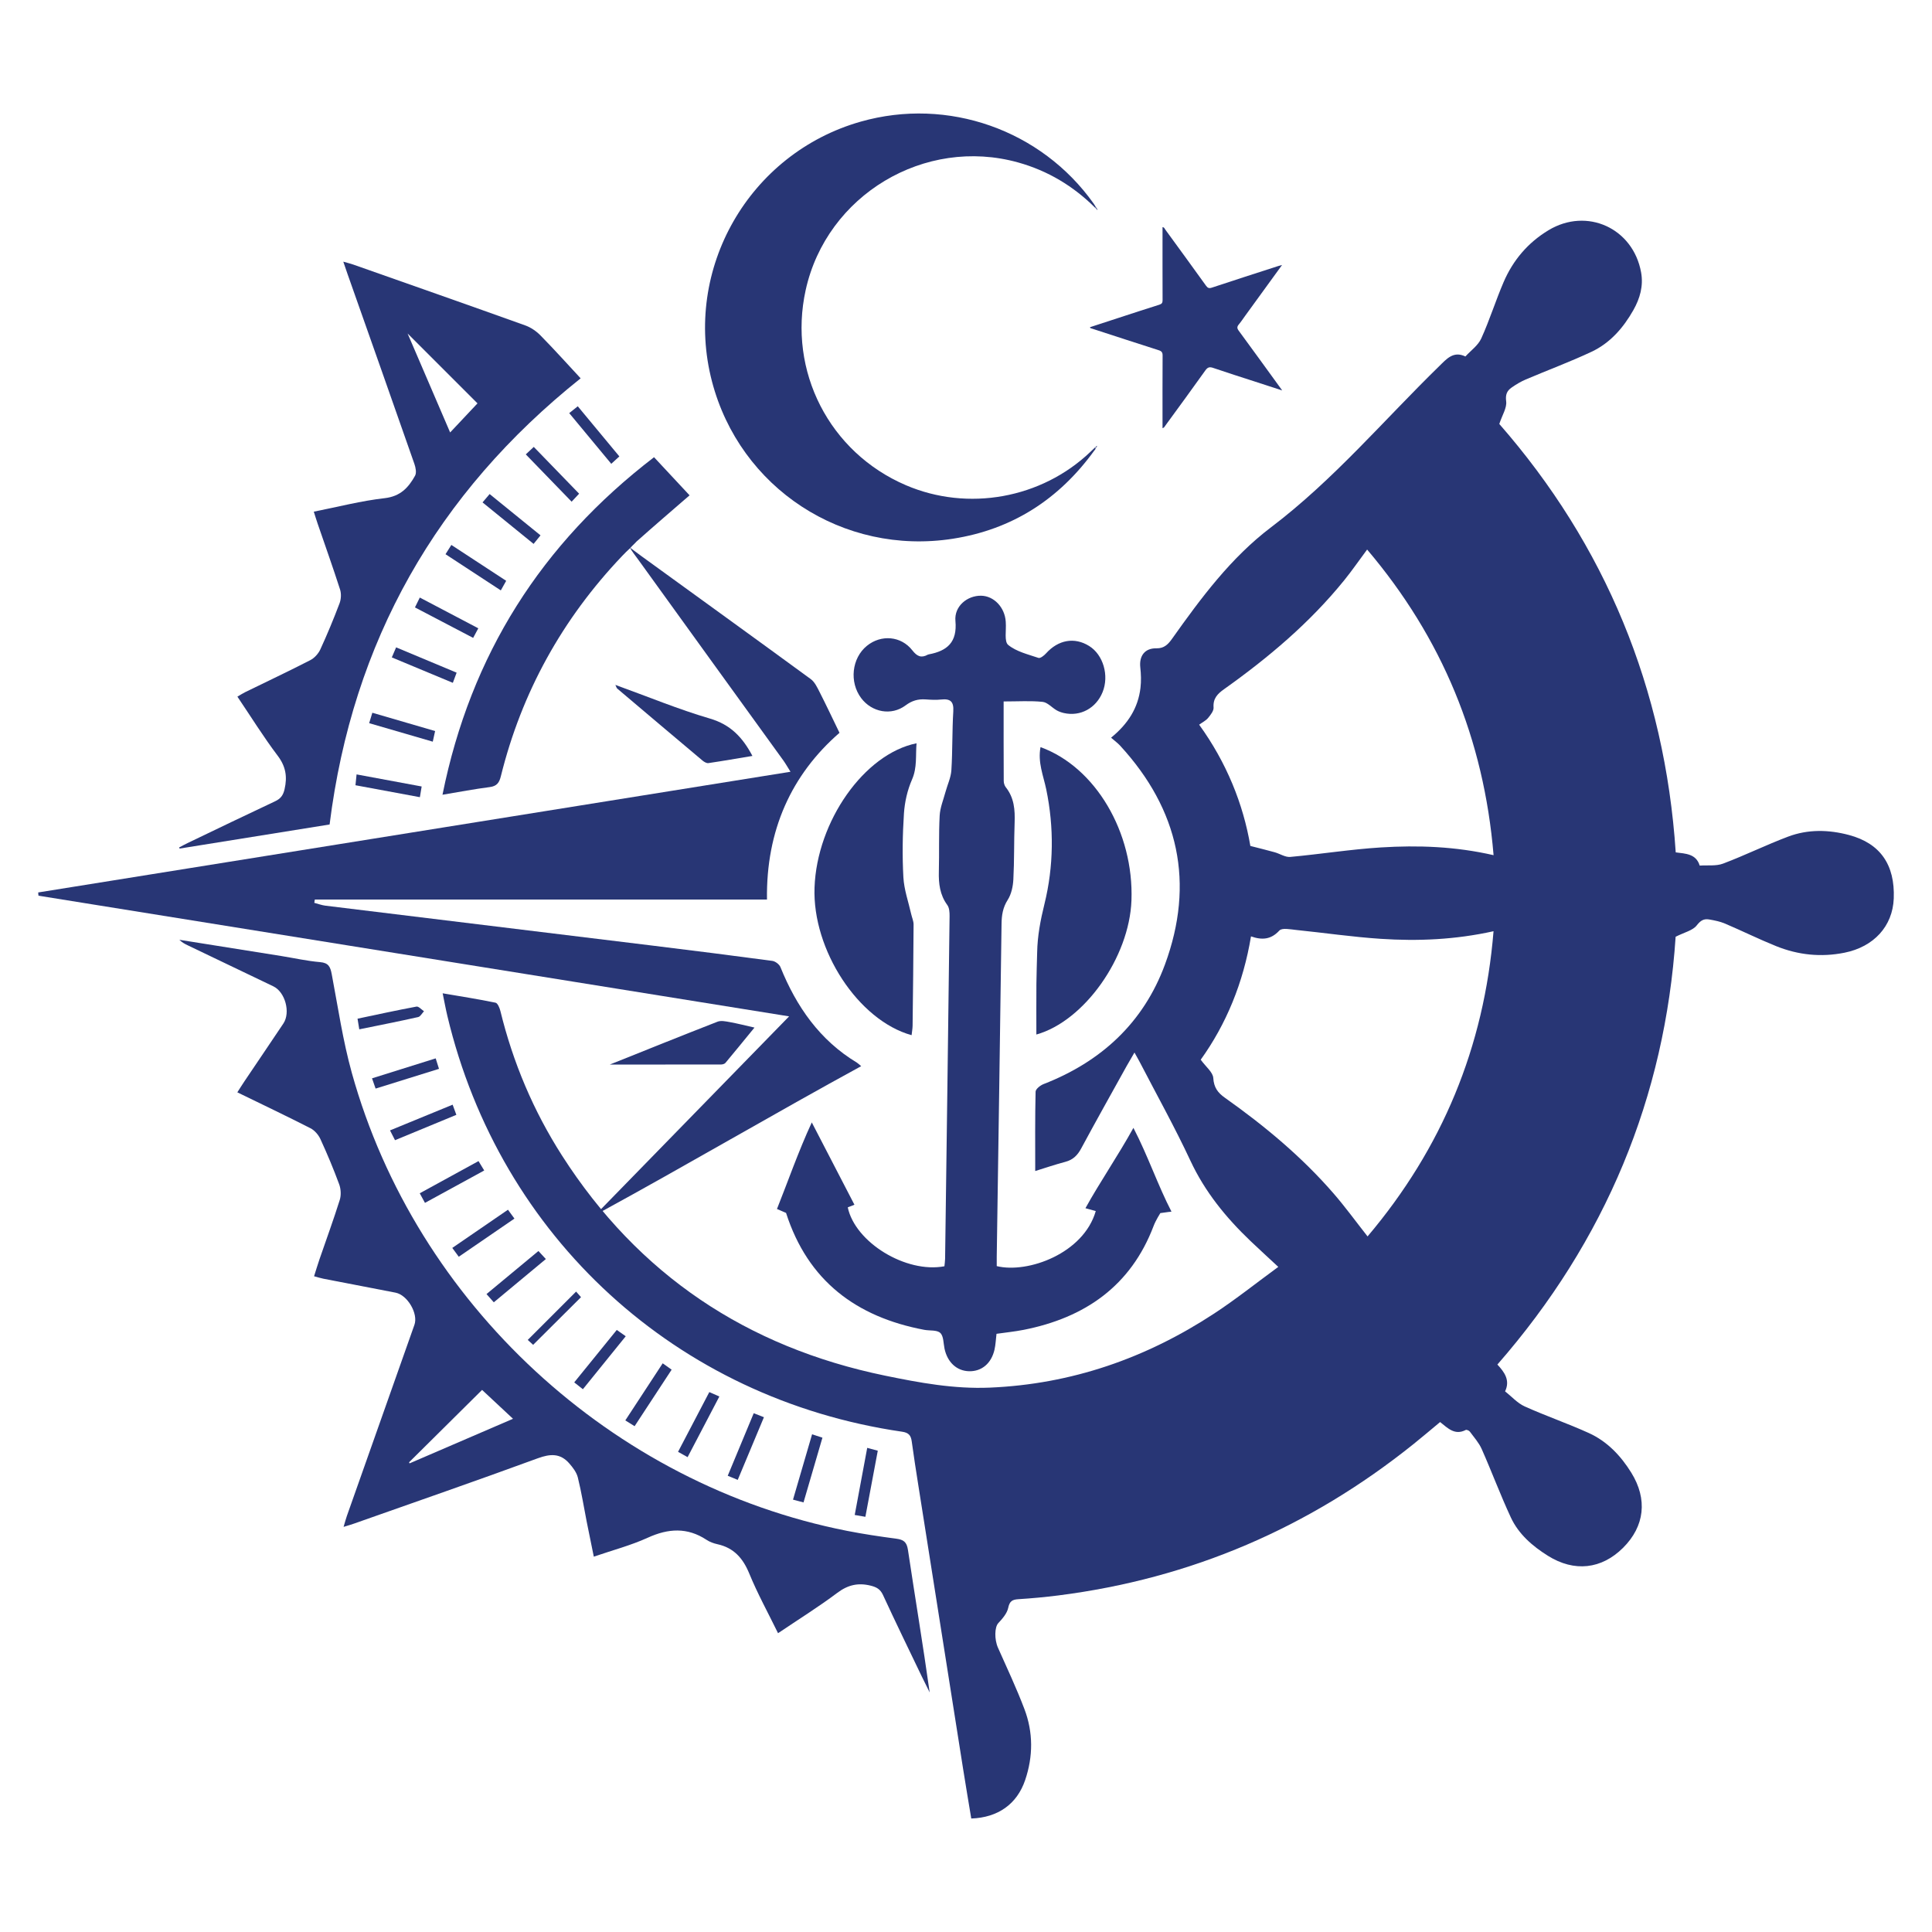
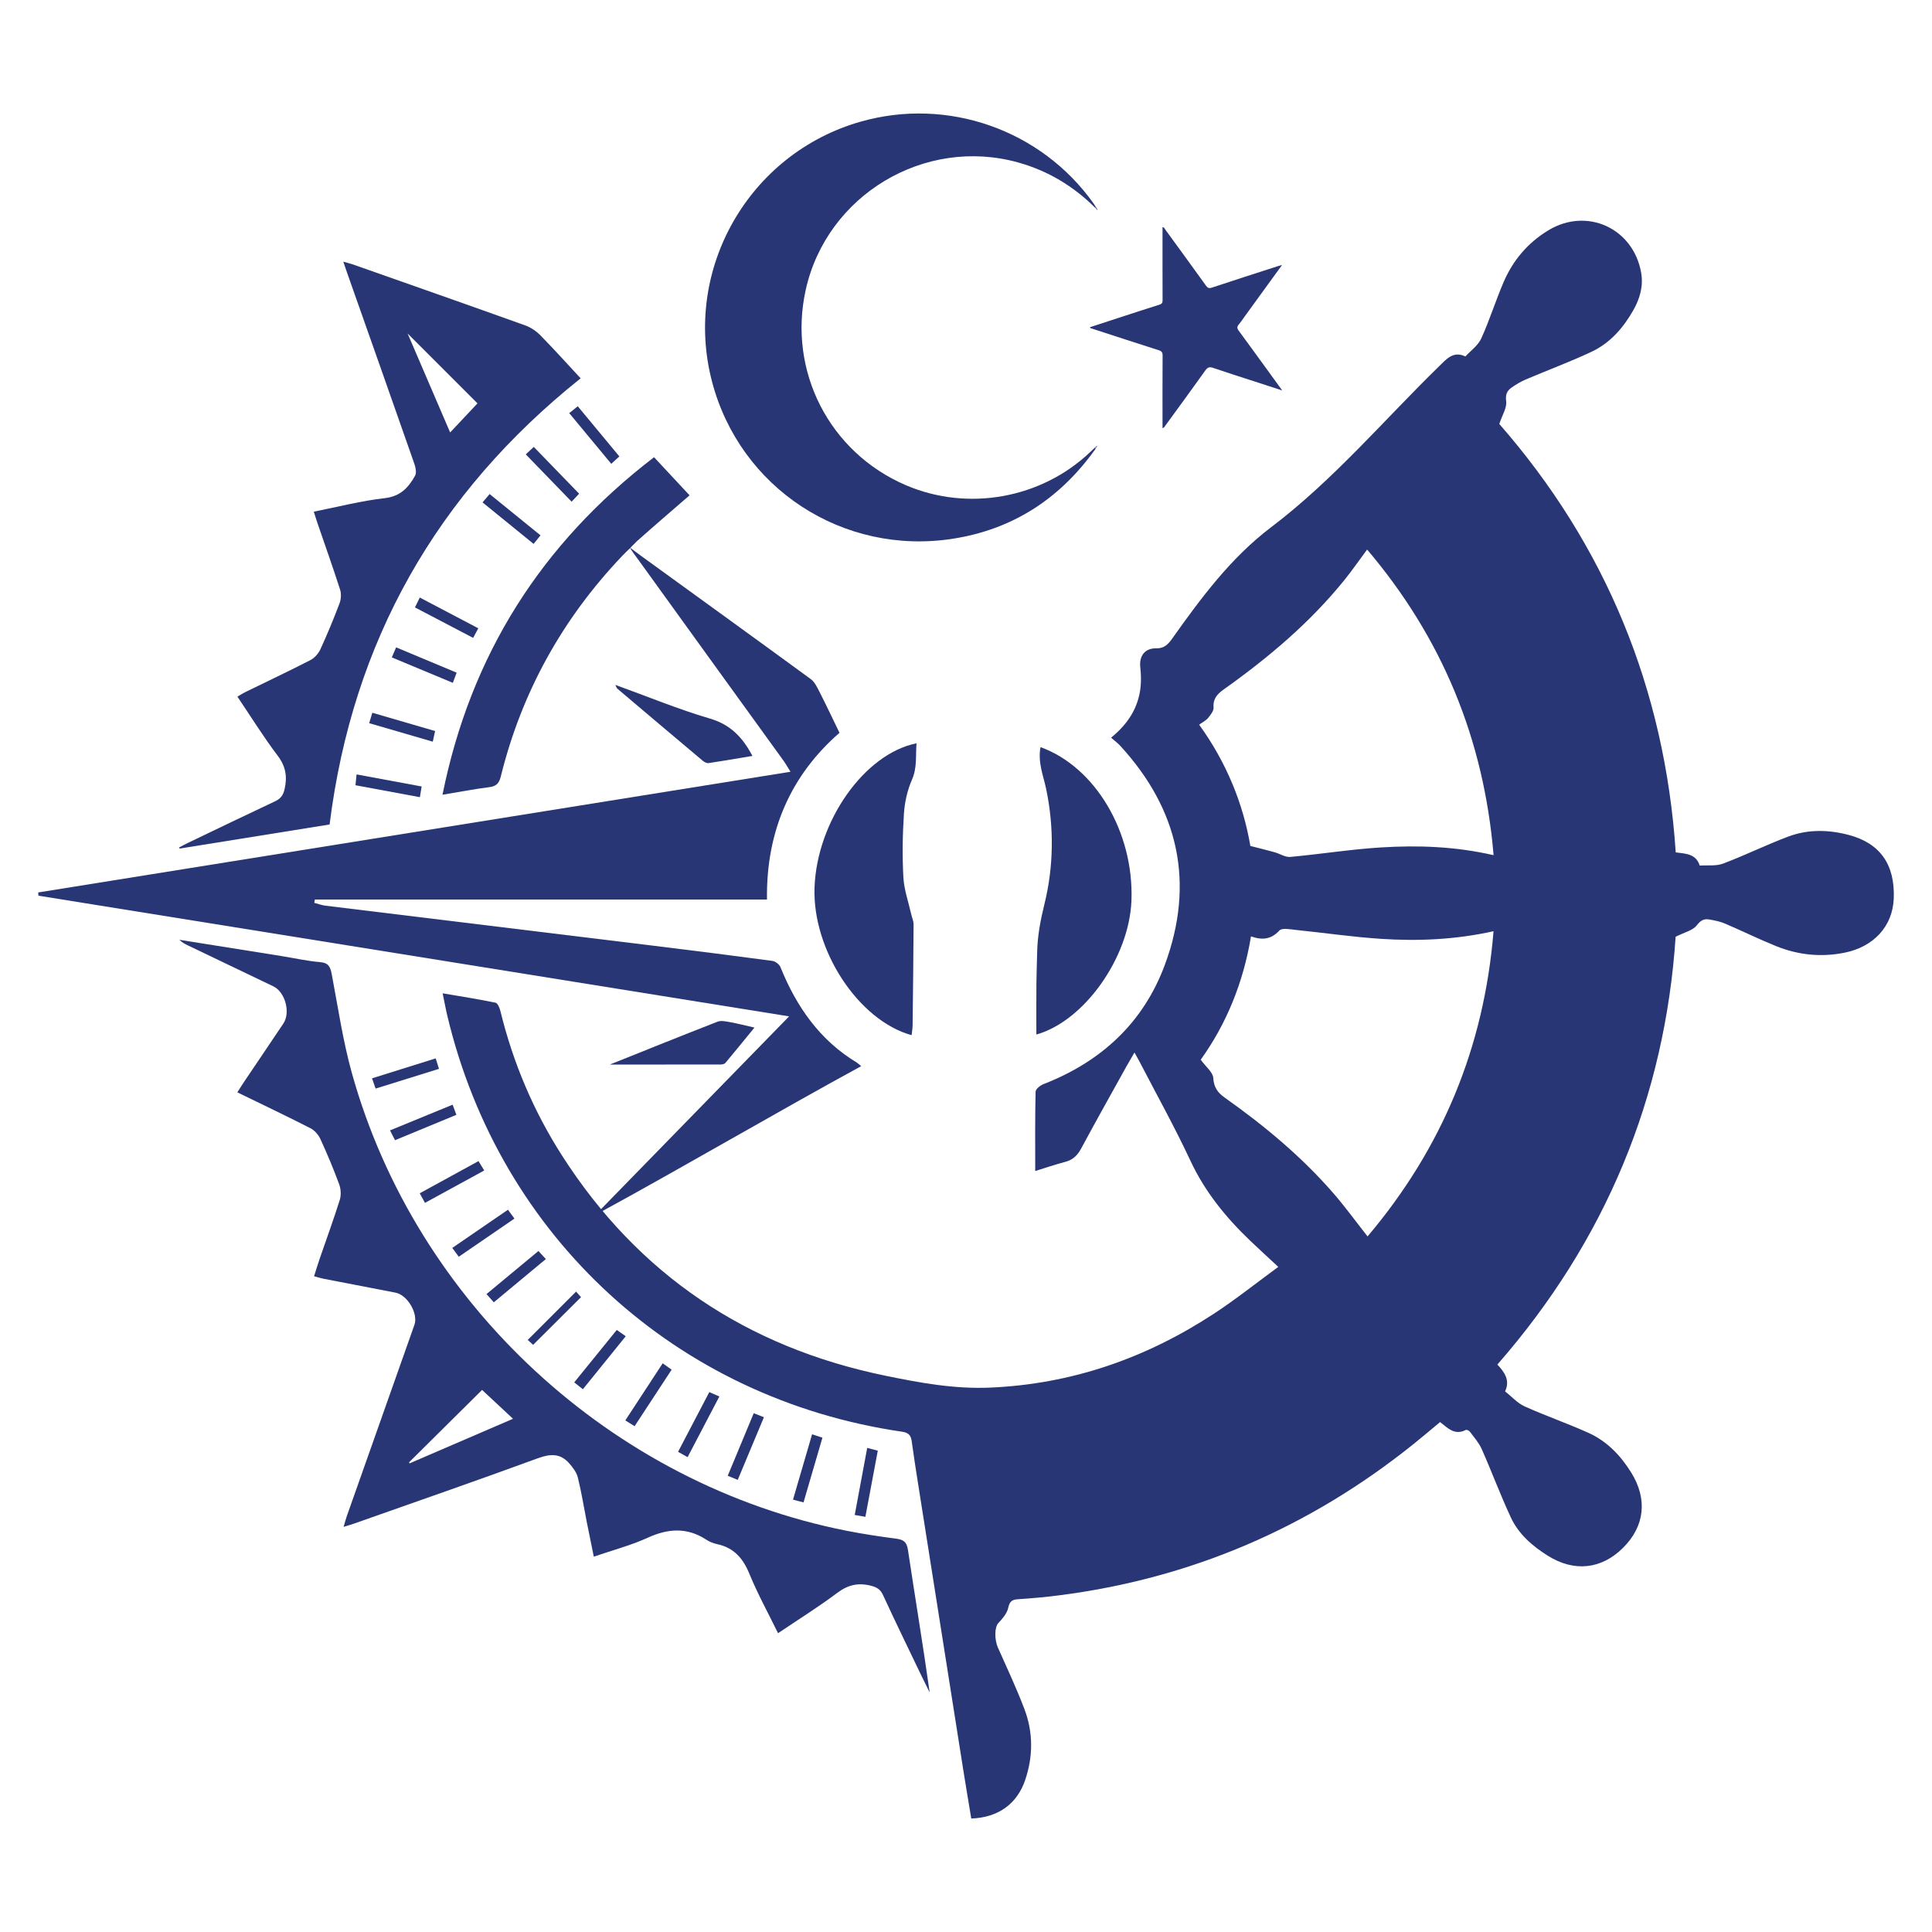
<svg xmlns="http://www.w3.org/2000/svg" version="1.1" id="katman_1" x="0px" y="0px" viewBox="0 0 1000 1000" style="enable-background:new 0 0 1000 1000;" xml:space="preserve">
  <style type="text/css">
	.st0{fill:#283675;}
</style>
  <g>
    <path class="st0" d="M575.09,381.82c8.75-7.11,14-15.39,15.22-25.81c0.41-3.48,0.29-7.09-0.1-10.59c-0.65-5.94,2.35-9.97,8.34-9.85   c4.04,0.08,6.08-2.1,8.14-4.99c14.94-21.06,30.51-41.99,51.11-57.59c32.39-24.53,58.38-55.42,87.18-83.52   c3.8-3.7,7.3-7.95,13.51-4.96c2.8-3.08,6.57-5.71,8.2-9.31c4.33-9.52,7.44-19.58,11.58-29.2c4.87-11.32,12.59-20.42,23.24-26.84   c19.86-11.98,43.79-1.08,47.92,21.83c1.27,7.02-0.6,13.5-3.99,19.5c-5.18,9.17-12.03,17.05-21.63,21.57   c-11.14,5.24-22.73,9.52-34.06,14.35c-2.58,1.1-5.05,2.58-7.35,4.19c-2.4,1.69-3.27,3.62-2.81,7.16c0.43,3.32-2.01,7.01-3.56,11.68   c54.78,62.65,85.67,136.87,91.32,221.75c5.12,0.67,10.55,0.71,12.41,6.84c4.06-0.29,8.46,0.35,12.1-1.03   c11.37-4.28,22.31-9.69,33.68-13.97c10.25-3.86,20.94-3.64,31.49-0.83c16.15,4.3,23.86,15.35,23.17,32.87   c-0.57,14.36-10.31,25-25.5,28.05c-12.16,2.44-23.98,1.19-35.37-3.4c-8.93-3.6-17.58-7.88-26.44-11.66   c-2.56-1.09-5.4-1.66-8.16-2.14c-2.77-0.48-4.48,0.44-6.51,3.06c-2.05,2.65-6.35,3.57-10.92,5.88   c-5.5,82.88-36.15,157.22-92.26,221.43c3.66,3.92,6.73,8.16,3.98,13.87c3.36,2.64,6.36,6.08,10.13,7.79   c10.92,4.93,22.3,8.82,33.21,13.78c9.49,4.31,16.53,11.72,21.99,20.53c8.52,13.75,6.93,27.74-4.24,38.87   c-11.15,11.11-25.26,12.69-38.9,4.15c-8.01-5.01-15.17-11.19-19.2-19.84c-5.41-11.62-9.88-23.67-15.08-35.4   c-1.45-3.28-3.98-6.1-6.14-9.03c-0.4-0.55-1.68-1.1-2.14-0.86c-5.62,2.92-9.23-0.89-13.26-4.1c-4.62,3.84-9.1,7.66-13.7,11.35   c-53.96,43.31-115.17,69.67-183.87,78.39c-6.88,0.87-13.8,1.51-20.72,1.95c-3.17,0.2-4.53,1.03-5.26,4.5   c-0.61,2.89-3.01,5.61-5.15,7.91c-1.87,2.02-2.1,8.33-0.11,12.78c4.68,10.49,9.56,20.91,13.64,31.64   c4.6,12.09,4.56,24.57,0.38,36.84c-4.22,12.38-14.01,19.36-27.88,19.85c-1.4-8.51-2.87-17.11-4.23-25.73   c-7.74-48.96-15.47-97.92-23.19-146.88c-1.19-7.52-2.36-15.04-3.39-22.58c-0.42-3.08-1.54-4.52-4.99-5.02   c-116.73-17-208.05-100.56-235.37-215.22c-0.86-3.59-1.51-7.23-2.43-11.7c9.51,1.63,18.48,3.02,27.36,4.86   c1.11,0.23,2.14,2.73,2.53,4.34c6.53,26.7,17.11,51.7,31.91,74.82c39.51,61.7,95.67,99.13,167.17,113.88   c17.86,3.68,35.75,6.98,54.23,6.2c42.4-1.8,80.89-15.24,116.13-38.35c11.29-7.4,21.88-15.87,33.19-24.14   c-5.24-4.88-9.85-9.07-14.37-13.38c-12.7-12.12-23.58-25.44-31.12-41.6c-8.08-17.31-17.41-34.04-26.21-51.02   c-0.77-1.48-1.62-2.93-2.74-4.95c-1.54,2.66-2.83,4.81-4.05,6.99c-7.88,14.21-15.84,28.38-23.54,42.68   c-1.9,3.53-4.22,5.85-8.14,6.89c-5.35,1.42-10.61,3.21-15.64,4.77c0-14.01-0.12-27.54,0.19-41.07c0.03-1.37,2.44-3.27,4.13-3.93   c29.86-11.6,51.73-31.8,62.82-61.86c15.54-42.14,7.24-80.16-23.16-113.27C578.55,384.62,577.02,383.51,575.09,381.82z    M647.51,484.67c-3.97,24.02-12.84,45.49-26.02,63.83c2.69,3.71,6.31,6.48,6.5,9.46c0.31,4.93,2.32,7.62,6.02,10.24   c20.51,14.52,39.76,30.52,56.27,49.56c6.05,6.98,11.49,14.49,17.57,22.21c38.59-45.64,60.32-97.94,65.2-157.97   c-19.79,4.39-39.06,5.21-58.35,3.94c-14.66-0.96-29.24-3.11-43.86-4.6c-2.94-0.3-7.27-1.19-8.66,0.32   C657.93,486.26,653.37,486.73,647.51,484.67z M773.07,442.64c-5.01-60.09-26.63-112.44-65.45-158.2   c-4.17,5.61-7.79,10.88-11.8,15.83c-17.82,22.04-39.27,40.11-62.26,56.46c-3.39,2.41-5.76,4.82-5.42,9.47   c0.13,1.75-1.56,3.85-2.85,5.43c-1.11,1.35-2.84,2.18-4.61,3.47c14.17,19.58,22.8,41,26.5,62.76c4.98,1.28,8.81,2.21,12.6,3.27   c2.72,0.76,5.47,2.65,8.06,2.41c15.65-1.43,31.22-3.93,46.9-4.91C733.99,437.44,753.28,438.09,773.07,442.64z" />
    <path class="st0" d="M177.84,790.31c0.74-2.48,1.14-4.07,1.68-5.6c11.66-33,23.33-66,34.99-99c2.05-5.79-3.6-15.43-9.77-16.63   c-12.45-2.42-24.91-4.8-37.35-7.22c-1.47-0.29-2.91-0.76-4.83-1.27c0.99-3.12,1.84-5.98,2.81-8.8c3.52-10.23,7.25-20.4,10.49-30.72   c0.77-2.45,0.59-5.65-0.3-8.08c-2.92-7.93-6.19-15.74-9.72-23.41c-1.02-2.22-3.01-4.52-5.15-5.61   c-12.33-6.3-24.84-12.24-37.85-18.58c1.37-2.12,2.48-3.93,3.67-5.69c6.71-9.97,13.47-19.92,20.15-29.91   c3.84-5.74,0.94-16.33-5.17-19.26c-14.8-7.09-29.6-14.17-44.39-21.27c-1.5-0.72-2.97-1.5-4.26-2.83c17.6,2.8,35.19,5.6,52.79,8.41   c6.68,1.07,13.32,2.59,20.04,3.15c4.4,0.37,5.32,2.47,6.03,6.23c3.24,17.09,5.76,34.41,10.41,51.13   c33.25,119.47,134.67,213.05,256.27,237.01c8.45,1.67,17,2.93,25.54,4.07c3.66,0.49,5.4,1.6,6.02,5.73   c3.68,24.58,7.78,49.1,11.26,73.85c-1.37-2.76-2.76-5.5-4.09-8.28c-6.73-14.03-13.55-28.02-20.07-42.15   c-1.4-3.03-3.32-4.08-6.35-4.84c-6.52-1.63-11.82-0.41-17.33,3.73c-9.71,7.29-20.06,13.73-30.65,20.87   c-5.14-10.52-10.61-20.45-14.88-30.85c-3.27-7.96-7.98-13.34-16.49-15.21c-1.96-0.43-3.97-1.16-5.63-2.26   c-9.98-6.57-19.83-5.94-30.46-1.09c-8.71,3.97-18.11,6.43-27.9,9.79c-1.29-6.33-2.51-12.22-3.68-18.12   c-1.51-7.63-2.71-15.33-4.59-22.87c-0.66-2.66-2.6-5.19-4.47-7.32c-4.6-5.24-9.76-4.99-16.24-2.61   c-31.58,11.59-63.38,22.6-95.11,33.81C181.79,789.13,180.33,789.54,177.84,790.31z M211.74,756.88c0.08,0.19,0.16,0.37,0.24,0.56   c17.64-7.6,35.27-15.2,53.55-23.08c-6.07-5.67-11.3-10.55-16.01-14.94C236.62,732.2,224.18,744.54,211.74,756.88z" />
-     <path class="st0" d="M519.48,363.07c0,14.08-0.03,27.62,0.05,41.16c0.01,1.1,0.41,2.42,1.08,3.27c4.32,5.42,4.8,11.67,4.56,18.27   c-0.36,9.82-0.14,19.66-0.66,29.46c-0.19,3.59-1.03,7.58-2.91,10.53c-2.54,3.99-3.14,7.93-3.2,12.43   c-0.76,57.42-1.64,114.84-2.49,172.26c-0.02,1.67,0,3.33,0,4.89c16.11,3.93,44.95-6.55,51.26-28.5c-1.12-0.29-3.78-1.06-5.35-1.47   c7.64-13.8,16.75-26.97,24.84-41.59c7.6,14.68,12.63,29.71,19.69,43.35c0,0-1.31,0.22-1.47,0.18l-4.29,0.59   c0,0-2.38,3.73-3.47,6.62c-11.78,31.07-35.52,47.53-67.25,53.8c-4.62,0.91-9.33,1.38-14.08,2.06c-0.35,2.91-0.45,5.62-1.04,8.22   c-1.63,7.12-6.64,11.28-13.1,11.15c-6.39-0.12-11.24-4.58-12.76-11.65c-0.6-2.82-0.45-6.53-2.2-8.17   c-1.74-1.63-5.45-1.08-8.28-1.61c-35.27-6.66-60.27-25.4-71.55-60.52l-4.7-2.03c4.95-12.33,11.13-29.98,18.02-44.81   c7.67,14.81,14.76,28.49,22.07,42.6c-1.24,0.49-2.35,0.93-3.45,1.37c3.82,18.11,30.09,34.24,50.03,30.49   c0.11-1.23,0.33-2.54,0.35-3.85c0.8-59.12,1.6-118.23,2.32-177.35c0.02-1.94-0.11-4.32-1.17-5.77c-3.86-5.27-4.54-11.1-4.38-17.34   c0.25-9.65-0.09-19.33,0.42-28.96c0.22-4.09,1.9-8.11,2.99-12.15c1.02-3.79,2.83-7.51,3.07-11.33c0.64-10.14,0.37-20.33,0.99-30.47   c0.31-5.09-1.5-6.64-6.27-6.13c-2.68,0.29-5.42,0.13-8.12-0.06c-3.86-0.26-7.04,0.65-10.3,3.09c-7.35,5.51-17.46,3.6-22.98-3.75   c-6.24-8.3-4.89-20.69,2.95-27.07c7.33-5.96,17.68-5.16,23.53,2.34c2.44,3.13,4.6,4.11,8.01,2.23c0.15-0.08,0.32-0.12,0.48-0.15   c9.59-1.79,14.81-6.29,13.81-17.31c-0.69-7.62,6.14-13.17,13.31-13.05c6.64,0.12,12.25,6.03,12.73,13.43   c0.01,0.17,0.01,0.34,0.02,0.51c0.31,3.97-0.88,9.78,1.25,11.53c4.24,3.48,10.26,4.88,15.68,6.72c0.95,0.32,2.88-1.2,3.88-2.31   c6.36-7.07,14.75-8.59,22.34-3.86c7.31,4.55,10.43,15.29,6.96,23.89c-3.37,8.32-11.53,12.75-20.05,10.81   c-1.3-0.3-2.62-0.76-3.77-1.43c-2.46-1.42-4.71-4.09-7.24-4.35C533.47,362.64,527.19,363.07,519.48,363.07z" />
    <path class="st0" d="M300.54,195.82c-74.58,59.54-118.08,136.21-129.94,230.93c-25.98,4.17-51.81,8.32-77.64,12.47   c-0.08-0.2-0.15-0.39-0.23-0.59c1.44-0.75,2.86-1.54,4.32-2.24c15.1-7.24,30.17-14.53,45.33-21.64c2.88-1.35,4.19-3.1,4.91-6.25   c1.49-6.48,0.64-11.8-3.57-17.36c-7.33-9.69-13.76-20.07-20.84-30.56c1.52-0.88,2.74-1.69,4.03-2.32   c11.24-5.5,22.56-10.84,33.69-16.56c2.15-1.1,4.18-3.35,5.2-5.56c3.6-7.82,6.9-15.8,9.95-23.86c0.81-2.13,0.96-4.98,0.27-7.14   c-3.67-11.42-7.71-22.73-11.6-34.08c-0.65-1.89-1.23-3.81-2-6.22c12.52-2.48,24.51-5.61,36.7-6.99   c8.13-0.92,12.32-5.49,15.72-11.63c0.84-1.52,0.31-4.22-0.35-6.1c-11.49-32.87-23.11-65.69-34.69-98.53   c-0.61-1.74-1.2-3.48-2.11-6.15c2.25,0.65,3.77,1.01,5.23,1.52c29.65,10.44,59.32,20.85,88.92,31.46c2.88,1.03,5.71,2.96,7.87,5.15   C286.79,180.78,293.56,188.3,300.54,195.82z M247.15,208.78c-12.68-12.68-24.86-24.86-36.18-36.17   c6.87,15.97,14.31,33.29,22.02,51.23C238.33,218.16,243.14,213.04,247.15,208.78z" />
    <path class="st0" d="M326.15,283.71c-1.71,1.59-2.67,2.53-4.28,4.22c-30.82,32.46-51.85,70.36-62.63,113.85   c-0.82,3.32-2.06,5.14-5.74,5.61c-7.85,1-15.64,2.5-24.47,3.97c14.61-72.44,51.19-129.99,109.5-174.71   c6.35,6.81,12.42,13.32,18.39,19.73c-9.37,8.12-18.47,15.92-27.42,23.89c-0.74,0.82-0.97,1.02-2.28,2.29   C327.23,282.56,326.15,283.71,326.15,283.71z" />
    <path class="st0" d="M471.84,535.81c-27.61-7.65-51.41-44.14-50.24-76.43c1.23-34.2,25.7-69.19,52.8-74.66   c-0.55,6.39,0.4,12.5-2.34,18.77c-2.38,5.45-3.79,11.62-4.18,17.57c-0.72,10.97-0.89,22.04-0.29,33.01   c0.35,6.43,2.63,12.76,4.06,19.13c0.4,1.78,1.23,3.56,1.22,5.33c-0.09,17.45-0.3,34.9-0.51,52.34   C472.33,532.49,472.03,534.11,471.84,535.81z" />
    <path class="st0" d="M538.57,386.71c28.44,10.31,48.35,44.09,47.07,79.35c-1.07,29.45-24.43,62.48-49.22,69.41   c0-8.77-0.05-17.51,0.02-26.24c0.04-5.42,0.28-10.83,0.39-16.25c0.16-8.55,1.7-16.67,3.79-25.12c4.78-19.39,4.99-39.64,0.91-59.29   C540.03,401.38,537.08,394.62,538.57,386.71z" />
    <path class="st0" d="M318.51,354.5c16.93,6.13,32.69,12.66,48.95,17.43c10.59,3.11,16.88,9.63,21.99,19.34   c-7.71,1.28-15.23,2.6-22.78,3.71c-0.95,0.14-2.24-0.63-3.07-1.33c-14.75-12.39-29.46-24.84-44.17-37.29   C319.2,356.17,319.13,355.78,318.51,354.5z" />
    <path class="st0" d="M315.61,551.02c18.08-7.23,36.88-14.83,55.77-22.19c1.82-0.71,4.26-0.17,6.33,0.2   c3.96,0.71,7.87,1.73,12.81,2.84c-5.3,6.47-10.12,12.41-15.03,18.28c-0.45,0.54-1.49,0.83-2.25,0.83   C353.81,551.03,334.37,551.02,315.61,551.02z" />
    <path class="st0" d="M297.22,715.52c7.53-9.29,14.65-18.06,22.02-27.15c1.46,1.03,2.76,1.95,4.64,3.27   c-7.49,9.26-14.76,18.24-22.18,27.42C300.14,717.83,298.85,716.81,297.22,715.52z" />
    <path class="st0" d="M343.01,705.65c1.71,1.22,3.05,2.17,4.63,3.29c-6.44,9.83-12.72,19.4-19.17,29.25   c-1.63-1.01-2.99-1.86-4.81-2.99C330.18,725.24,336.52,715.55,343.01,705.65z" />
    <path class="st0" d="M355.9,754.22c-1.97-1.1-3.26-1.82-4.94-2.76c5.4-10.31,10.69-20.43,16.18-30.92c1.65,0.72,3.1,1.36,5.2,2.28   C366.86,733.29,361.51,743.51,355.9,754.22z" />
    <path class="st0" d="M262.92,626.15c1.13,1.55,2.08,2.85,3.35,4.59c-9.73,6.67-19.14,13.12-28.81,19.75   c-1.13-1.54-2.1-2.86-3.36-4.57C243.74,639.31,253.16,632.85,262.92,626.15z" />
    <path class="st0" d="M255.59,674.07c-1.19-1.34-2.27-2.56-3.78-4.26c9.03-7.49,17.81-14.77,26.88-22.29   c1.31,1.42,2.4,2.6,3.84,4.16C273.46,659.22,264.65,666.54,255.59,674.07z" />
    <path class="st0" d="M390.13,731.48c1.85,0.72,3.35,1.32,5.28,2.07c-4.56,10.91-9,21.53-13.56,32.43   c-1.79-0.73-3.14-1.28-5.18-2.12C381.18,753.01,385.6,742.39,390.13,731.48z" />
    <path class="st0" d="M425.69,744.14c-3.27,11.2-6.47,22.14-9.79,33.51c-1.78-0.47-3.28-0.87-5.44-1.44   c3.32-11.38,6.56-22.45,9.87-33.81C422.22,743.01,423.76,743.51,425.69,744.14z" />
    <path class="st0" d="M448.87,749.41c2.06,0.56,3.63,0.98,5.47,1.48c-2.15,11.45-4.24,22.62-6.42,34.21   c-1.93-0.33-3.5-0.6-5.52-0.95C444.56,772.53,446.64,761.35,448.87,749.41z" />
    <path class="st0" d="M234.28,571.78c0.79,2.15,1.24,3.39,1.93,5.26c-10.53,4.35-20.91,8.64-31.75,13.12   c-0.83-1.64-1.55-3.03-2.59-5.07C212.83,580.59,223.37,576.26,234.28,571.78z" />
    <path class="st0" d="M227.22,553.23c-11.49,3.58-21.92,6.83-32.81,10.22c-0.61-1.74-1.13-3.23-1.85-5.31   c10.99-3.44,21.68-6.79,32.95-10.33C226.12,549.76,226.63,551.35,227.22,553.23z" />
    <path class="st0" d="M219.96,622.6c-0.96-1.77-1.73-3.17-2.7-4.96c10.26-5.62,20.16-11.04,30.42-16.66   c0.95,1.56,1.79,2.94,2.95,4.86C240.33,611.47,230.32,616.94,219.96,622.6z" />
    <path class="st0" d="M202.8,340.27c0.8-1.87,1.45-3.37,2.23-5.2c10.58,4.43,20.82,8.71,31.32,13.1c-0.66,1.78-1.17,3.15-1.96,5.26   C223.8,349.02,213.45,344.71,202.8,340.27z" />
    <path class="st0" d="M247.57,325.21c-1.04,1.94-1.74,3.22-2.67,4.96c-10.05-5.26-19.85-10.39-30.12-15.77   c0.85-1.73,1.61-3.28,2.51-5.11C227.43,314.62,237.25,319.78,247.57,325.21z" />
-     <path class="st0" d="M230.6,286.86c1.09-1.72,1.88-2.97,3.02-4.8c9.45,6.19,18.73,12.25,28.38,18.57   c-0.87,1.56-1.65,2.94-2.78,4.96C249.66,299.34,240.4,293.27,230.6,286.86z" />
    <path class="st0" d="M294.63,213.83c1.68-1.34,2.83-2.26,4.42-3.54c7.19,8.67,14.25,17.18,21.53,25.95   c-1.43,1.31-2.62,2.4-4.19,3.83C309.13,231.32,302.05,222.78,294.63,213.83z" />
    <path class="st0" d="M272.15,235.19c1.57-1.47,2.65-2.48,4.13-3.87c7.84,8.09,15.54,16.03,23.47,24.21   c-1.33,1.41-2.43,2.59-3.88,4.14C287.95,251.5,280.24,243.54,272.15,235.19z" />
    <path class="st0" d="M298.19,668.52c0.5,0.57,1.58,1.8,2.54,2.89c-8.3,8.27-16.41,16.34-24.78,24.67c-0.92-0.84-2.1-1.91-2.79-2.54   C281.35,685.35,289.4,677.3,298.19,668.52z" />
    <path class="st0" d="M279.77,277.1c-1.3,1.61-2.34,2.89-3.58,4.42c-8.85-7.19-17.47-14.2-26.43-21.48   c1.31-1.55,2.34-2.76,3.67-4.32C262.35,262.96,270.97,269.96,279.77,277.1z" />
-     <path class="st0" d="M185.96,532.78c-0.33-2.02-0.59-3.59-0.9-5.51c10.42-2.19,20.44-4.39,30.51-6.26c1.11-0.21,2.59,1.55,3.89,2.4   c-1,1.04-1.85,2.76-3.02,3.02C206.59,528.65,196.68,530.59,185.96,532.78z" />
    <path class="st0" d="M191.08,374.31c0.61-2,1.03-3.39,1.64-5.39c10.86,3.17,21.45,6.26,32.49,9.47c-0.38,1.75-0.72,3.26-1.21,5.5   C212.98,380.69,202.38,377.61,191.08,374.31z" />
    <path class="st0" d="M183.99,406.44c0.2-1.98,0.35-3.45,0.57-5.61c11.28,2.09,22.29,4.14,33.69,6.25c-0.3,1.81-0.56,3.38-0.92,5.54   C206.31,410.58,195.46,408.57,183.99,406.44z" />
    <path class="st0" d="M326.05,283.43l6.03,4.48c29.2,21.19,58.46,42.29,87.57,63.59c2.05,1.5,3.33,4.27,4.55,6.66   c3.4,6.67,6.59,13.45,10.32,21.14c-24.9,21.65-38.05,50.55-37.53,86.29c-78.29,0-156.17,0-234.04,0c-0.09,0.57-0.18,1.14-0.27,1.72   c1.93,0.5,3.83,1.23,5.79,1.47c56.44,6.92,112.89,13.76,169.33,20.67c20.66,2.53,41.31,5.13,61.94,7.9   c1.55,0.21,3.63,1.77,4.21,3.21c8.27,20.46,20.31,37.83,39.58,49.46c0.56,0.34,1.03,0.84,2.22,1.82   c-43.92,23.94-91.2,51.71-134.71,75.43c-0.21-0.24-0.41-0.49-0.62-0.73c31.14-31.86,66.04-67.75,98.02-100.47   c-130.26-20.94-259.4-41.7-388.53-62.46c-0.05-0.56-0.1-1.12-0.15-1.68c129.47-20.77,258.95-41.54,389.4-62.47   c-1.59-2.52-2.53-4.22-3.66-5.79c-25-34.59-50.04-69.16-74.99-103.79c-1.17-1.62-3.49-4.58-4.47-6.41" />
    <g>
      <path class="st0" d="M566.82,107.5c-11.27-11.19-24.45-19.11-39.79-23.4c-48.42-13.54-99.14,16.87-110,65.97    c-9.3,42.04,12.27,84.09,51.83,101.06c32.13,13.79,70.21,6.92,95.5-17.22c0.83-0.8,1.67-1.59,2.59-2.45    c0.39,0.96-0.25,1.35-0.58,1.8c-18.19,25.15-42.46,40.81-73.18,45.59c-56.86,8.85-110.24-26.19-124.67-81.41    c-15.19-58.13,19.16-118.08,77.05-134.5c45.05-12.77,93.41,4.26,120.51,42.44c0.4,0.56,0.72,1.17,1.08,1.75    C567.05,107.26,566.93,107.38,566.82,107.5z" />
      <path class="st0" d="M601.72,221.62c0-0.75,0-1.41,0-2.07c0-11.84-0.04-23.69,0.04-35.53c0.01-1.61-0.51-2.27-2-2.74    c-11.58-3.7-23.14-7.48-34.7-11.24c-0.31-0.1-0.7-0.03-0.92-0.67c4.88-1.6,9.76-3.19,14.65-4.78c7.1-2.31,14.18-4.65,21.3-6.88    c1.3-0.41,1.67-1.02,1.66-2.34c-0.05-11.91-0.03-23.83-0.03-35.74c0-0.67,0-1.35,0-2.05c0.93,0.03,1.07,0.76,1.4,1.21    c7.06,9.67,14.11,19.35,21.1,29.07c0.86,1.2,1.56,1.51,3.04,1.02c11.41-3.79,22.85-7.46,34.29-11.16    c0.58-0.19,1.17-0.33,2.04-0.56c-6.44,8.87-12.7,17.49-18.96,26.11c-1.14,1.57-2.21,3.2-3.44,4.68c-0.95,1.14-0.97,1.94-0.05,3.2    c7.02,9.53,13.94,19.13,20.9,28.7c0.45,0.61,0.89,1.23,1.62,2.24c-4.9-1.59-9.38-3.04-13.86-4.5c-7.29-2.37-14.61-4.68-21.86-7.16    c-1.86-0.64-2.86-0.38-4.05,1.29c-6.78,9.53-13.71,18.96-20.6,28.41C602.89,220.63,602.7,221.36,601.72,221.62z" />
      <path class="st0" d="M567.5,108.05c-0.23-0.19-0.45-0.37-0.68-0.56c0.11-0.12,0.23-0.24,0.34-0.35c0.18,0.24,0.35,0.48,0.53,0.72    C567.62,107.93,567.56,107.99,567.5,108.05z" />
      <path class="st0" d="M567.69,107.86c0.22,0.28,0.36,0.57,0.04,0.88c-0.08-0.23-0.16-0.46-0.24-0.7    C567.56,107.99,567.62,107.93,567.69,107.86z" />
      <path class="st0" d="M567.5,231.05c0.02-0.18,0.05-0.36,0.29-0.25c0.03,0.01-0.06,0.28-0.09,0.43    C567.63,231.16,567.56,231.11,567.5,231.05z" />
      <path class="st0" d="M567.7,231.22c-0.14,0.16-0.23,0.6-0.52,0.3c-0.3-0.31,0.12-0.37,0.32-0.48    C567.56,231.11,567.63,231.16,567.7,231.22z" />
    </g>
  </g>
</svg>